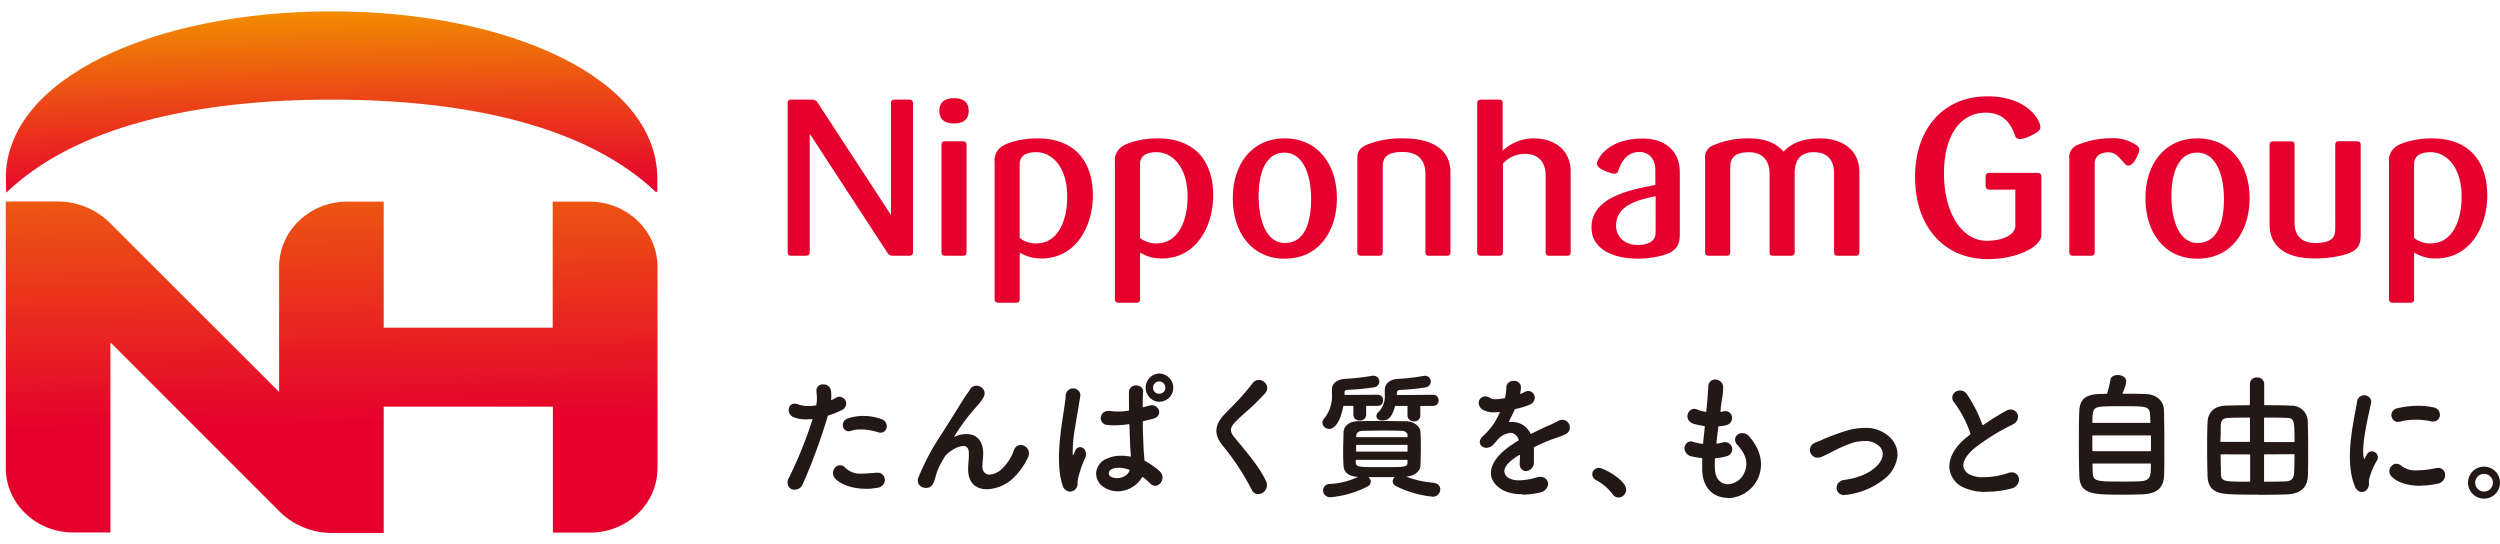
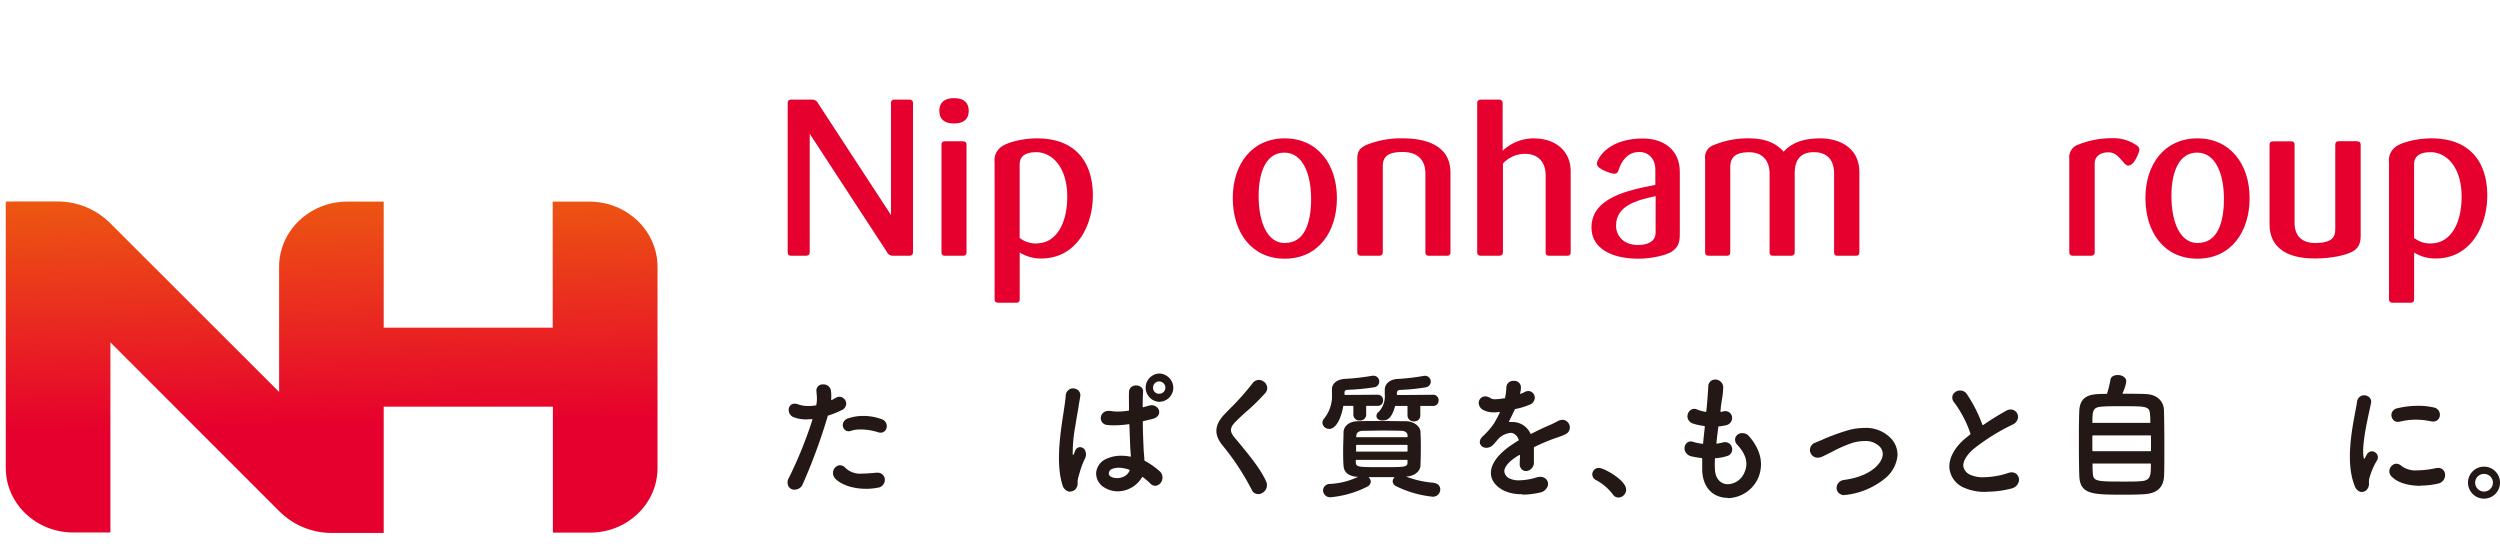
<svg xmlns="http://www.w3.org/2000/svg" viewBox="0 0 679.75 147.91">
  <defs>
    <style>.cls-1{fill:none;}.cls-2{clip-path:url(#clip-path);}.cls-3{fill:#231815;}.cls-4{clip-path:url(#clip-path-2);}.cls-5{fill:url(#名称未設定グラデーション);}.cls-6{clip-path:url(#clip-path-3);}.cls-7{fill:url(#名称未設定グラデーション_2);}.cls-8{fill:#e6002d;}</style>
    <clipPath id="clip-path" transform="translate(1.57 3.09)">
      <rect class="cls-1" width="678.18" height="141.73" />
    </clipPath>
    <clipPath id="clip-path-2" transform="translate(1.57 3.09)">
      <path class="cls-1" d="M148.71,51.73V86H102.76V51.73H92.65c-10.15.11-18.33,8-18.33,17.74v34h0L28.49,57.69a20.2,20.2,0,0,0-14.42-6H0v72.45c0,9.69,8.22,17.55,18.34,17.55H28.45V90h0l45.82,45.82a20.18,20.18,0,0,0,14.43,6h14.06V107.48h46v34.25h10.12c10.12,0,18.33-7.86,18.33-17.55V69.47c0-9.73-8.18-17.63-18.33-17.74Z" />
    </clipPath>
    <linearGradient id="名称未設定グラデーション" y1="141.73" x2="1" y2="141.73" gradientTransform="matrix(0, 112.12, 112.12, 0, -15803.02, 11.9)" gradientUnits="userSpaceOnUse">
      <stop offset="0" stop-color="#f18d00" />
      <stop offset="0.9" stop-color="#e6002d" />
      <stop offset="1" stop-color="#e6002d" />
    </linearGradient>
    <clipPath id="clip-path-3" transform="translate(1.57 3.09)">
      <path class="cls-1" d="M88.58,0C40.45,0,0,18.12,0,45.43v4C18.79,31.27,51.43,24,88.58,24s69.79,7.3,88.58,25.51v-4C177.16,18.12,136.71,0,88.58,0Z" />
    </clipPath>
    <linearGradient id="名称未設定グラデーション_2" y1="141.74" x2="1" y2="141.74" gradientTransform="matrix(0, 70.93, 70.93, 0, -9964.89, -0.02)" gradientUnits="userSpaceOnUse">
      <stop offset="0" stop-color="#f18d00" />
      <stop offset="0.36" stop-color="#eb4218" />
      <stop offset="0.62" stop-color="#e71227" />
      <stop offset="0.75" stop-color="#e6002d" />
      <stop offset="1" stop-color="#e6002d" />
    </linearGradient>
  </defs>
  <g id="レイヤー_2" data-name="レイヤー 2">
    <g id="レイヤー_1-2" data-name="レイヤー 1">
      <g class="cls-2">
        <path class="cls-3" d="M673.84,132.49a4.35,4.35,0,1,1,4.34-4.34,4.34,4.34,0,0,1-4.34,4.34m0-6.72a2.37,2.37,0,0,0-2.41,2.38,2.41,2.41,0,1,0,4.82,0,2.37,2.37,0,0,0-2.41-2.38" transform="translate(1.57 3.09)" />
        <path class="cls-3" d="M359.77,113.55c2,0,3.32-3,3.89-6.17a.13.13,0,0,1,.12-.11h2.5a.13.13,0,0,1,.13.14l0,2.32a1.59,1.59,0,0,0,1.69,1.51,1.61,1.61,0,0,0,1.79-1.46l0-2.37a.12.12,0,0,1,.13-.14h3.1a1.42,1.42,0,0,0,1.37-1.51,1.44,1.44,0,0,0-1.37-1.53s-6.61.06-8.93.06a.19.19,0,0,1-.19-.18c0-.16,0-.37,0-.5,0-.54.37-.67.91-.71a60.55,60.55,0,0,0,7.11-.68,1.59,1.59,0,0,0,1.43-1.66,1.55,1.55,0,0,0-1.57-1.49,1.38,1.38,0,0,0-.31,0,59.76,59.76,0,0,1-7.43.85c-2.2.15-3.55,1.28-3.55,2.81v.07c0,.42,0,.83,0,1.24a9.71,9.71,0,0,1-2.11,6.65,1.81,1.81,0,0,0-.49,1.16,1.77,1.77,0,0,0,1.79,1.66" transform="translate(1.57 3.09)" />
        <path class="cls-3" d="M373.13,109a1.6,1.6,0,0,0-.45,1c0,.79.68,1.22,1.68,1.22s2.4-.18,3.37-3.84a.15.15,0,0,1,.13-.1H381a.13.13,0,0,1,.13.14l0,2.55a1.66,1.66,0,0,0,1.8,1.51,1.58,1.58,0,0,0,1.68-1.51l0-2.55a.13.13,0,0,1,.13-.14h3.49a1.43,1.43,0,0,0,1.35-1.52,1.45,1.45,0,0,0-1.38-1.52s-7.33.08-9.8.08a.18.18,0,0,1-.16-.2c0-.14,0-.29,0-.41.06-.65.42-.74,1-.78a58.72,58.72,0,0,0,6.86-.7,1.61,1.61,0,0,0,1.36-1.55,1.58,1.58,0,0,0-1.47-1.59,1.73,1.73,0,0,0-.32,0,58.31,58.31,0,0,1-7.32.86c-2.13.15-3.4,1.4-3.4,2.93V103c0,.45,0,.77,0,1.14a6.14,6.14,0,0,1-1.78,4.89" transform="translate(1.57 3.09)" />
        <path class="cls-3" d="M388.38,128.18a26.59,26.59,0,0,1-7.7-1.71l.34,0c2.43-.22,3.6-1.75,3.63-2.91.06-1.6.1-3.14.1-4.71s0-3.14-.11-4.68c-.07-1.23-1.71-2.69-3.84-2.73-2.32,0-4.58-.07-6.71-.07s-4.26,0-6.35.07c-2.81,0-4,1.65-4,3s-.11,3.14-.11,4.86c0,1.46,0,2.87.11,4.25.07,1.61,1.22,2.84,3.69,3h.3a20.18,20.18,0,0,1-7.84,1.95,1.79,1.79,0,0,0-1.72,1.87,1.93,1.93,0,0,0,1.94,1.75,27.37,27.37,0,0,0,10.1-2.9,1.69,1.69,0,0,0,.95-1.36,1.83,1.83,0,0,0-.65-1.22h7.15a1.56,1.56,0,0,0-.56,1.11,1.53,1.53,0,0,0,.86,1.32,29.07,29.07,0,0,0,10.08,2.9,2,2,0,0,0,2-2,1.71,1.71,0,0,0-1.6-1.71m-21.21-13c0-.58.55-1.17,1.65-1.21,1.68,0,3.52-.07,5.31-.07s3.63,0,5.31.07c1.1,0,1.62.63,1.65,1.21v.38a.13.13,0,0,1-.13.14H367.3a.13.13,0,0,1-.13-.14Zm-.07,4.42V118a.13.13,0,0,1,.13-.13H381a.13.13,0,0,1,.14.13v1.57a.13.13,0,0,1-.14.13h-13.8a.13.13,0,0,1-.13-.13m7,4.36c-6.27,0-6.92,0-7-1.28v-.57a.13.13,0,0,1,.13-.13H381a.13.13,0,0,1,.13.13v.57c0,1.28-.69,1.28-7,1.28" transform="translate(1.57 3.09)" />
        <path class="cls-3" d="M214.5,130.07a1.94,1.94,0,0,1-1.61-.8,2.34,2.34,0,0,1,.06-2.47,114,114,0,0,0,6.37-15.74.13.13,0,0,0,0-.13.14.14,0,0,0-.11-.06h0c-.53,0-1,.07-1.5.07a9,9,0,0,1-3.59-.64,2.1,2.1,0,0,1-1.12-2.63,1.51,1.51,0,0,1,1.47-1,2.88,2.88,0,0,1,1,.19,8.16,8.16,0,0,0,2.79.45,11.92,11.92,0,0,0,2.1-.2,9,9,0,0,0,.11-3.1l-.06-.83a1.66,1.66,0,0,1,1.57-1.75l.29,0a2,2,0,0,1,2.07,1.56,10.56,10.56,0,0,1,.08,2.54.15.15,0,0,0,.07.13.11.11,0,0,0,.08,0l.07,0c.34-.18.65-.37,1-.55a1.93,1.93,0,0,1,1-.33,1.77,1.77,0,0,1,.88.24,1.92,1.92,0,0,1,1,1.69,2.05,2.05,0,0,1-1.35,1.77,24,24,0,0,1-3.64,1.45,157.34,157.34,0,0,1-6.85,18.67,2.36,2.36,0,0,1-1.93,1.43h-.21" transform="translate(1.57 3.09)" />
        <path class="cls-3" d="M233.83,129.81c-4,0-7.09-1.41-8.35-2.82a2.19,2.19,0,0,1,.15-3.08,1.78,1.78,0,0,1,1.21-.5,2,2,0,0,1,1.43.69,5.73,5.73,0,0,0,4.52,1.58c1.09,0,2.39-.11,3.9-.24H237a1.91,1.91,0,0,1,2,1.66,2.13,2.13,0,0,1-1.77,2.39,17.52,17.52,0,0,1-3.38.33" transform="translate(1.57 3.09)" />
        <path class="cls-3" d="M237.88,114.56a2.17,2.17,0,0,1-.73-.13,15.66,15.66,0,0,0-4.73-.75,7.79,7.79,0,0,0-2.63.38,1.81,1.81,0,0,1-.6.11,1.48,1.48,0,0,1-1-.35,1.77,1.77,0,0,1-.58-1.66,2,2,0,0,1,1.44-1.5,12.79,12.79,0,0,1,4.16-.66,14.33,14.33,0,0,1,4.83.85,2,2,0,0,1,1.41,2.55,1.68,1.68,0,0,1-1.61,1.16" transform="translate(1.57 3.09)" />
-         <path class="cls-3" d="M266.73,129.93a5.87,5.87,0,0,1-2.55-.54c-1.16-.58-2.55-1.9-2.51-5,0-.76.05-1.4.1-2a18.58,18.58,0,0,0,.08-2.41c0-1-.43-1.61-1.14-1.78a2.16,2.16,0,0,0-.46,0c-1.65,0-4.34,1.8-5.07,3.1l-.39.71a15.73,15.73,0,0,0-1.93,4.31c-.65,2.77-1.44,3.11-2.32,3.24a2,2,0,0,1-.35,0,2.29,2.29,0,0,1-1.82-.8,2.12,2.12,0,0,1-.14-2.23,64.57,64.57,0,0,1,6-11.28c1.47-2.27,2.82-4.45,4.13-6.55l1.78-2.84c.3-.5.68-1.06,1.06-1.59s.77-1.11,1-1.49a1.92,1.92,0,0,1,1.71-1,2.24,2.24,0,0,1,1.06.28,2,2,0,0,1,.88,2.86,10.88,10.88,0,0,1-.86,1.32c-.18.22-.39.46-.62.72l-.46.54a53.78,53.78,0,0,0-3.94,4.93c-.64.92-1.19,1.76-1.72,2.57l-.32.49a.15.15,0,0,0,0,.17.13.13,0,0,0,.11,0H258a7.52,7.52,0,0,1,3.18-.73,5,5,0,0,1,1.9.34c1.09.43,2.44,1.52,2.66,4.26a13.53,13.53,0,0,1-.08,2.4c-.05.56-.1,1.12-.1,1.69a2.15,2.15,0,0,0,1.07,2.17,2,2,0,0,0,.86.17,5.28,5.28,0,0,0,3.27-1.49,12.39,12.39,0,0,0,3.35-5.16,2.05,2.05,0,0,1,1.65-1.4H276a2.24,2.24,0,0,1,1.81,1,2.35,2.35,0,0,1,.08,2.47,18.35,18.35,0,0,1-4.71,6.2,11.22,11.22,0,0,1-6.48,2.37" transform="translate(1.57 3.09)" />
        <path class="cls-3" d="M340.46,131.24a1.79,1.79,0,0,1-1.64-1.08,68.36,68.36,0,0,0-7.86-12c-2.53-3-2.38-5.7.45-8.65l1.58-1.62a68.56,68.56,0,0,0,6-6.76,2.09,2.09,0,0,1,1.7-.91,1.32,1.32,0,0,1,.28,0,2.4,2.4,0,0,1,1.87,1.45,2,2,0,0,1-.37,2.1,55.22,55.22,0,0,1-5,4.92c-1.14,1-2.22,2-3.09,2.89-1.52,1.52-1.64,2.59-.44,4.09l2,2.41c2.82,3.46,5.25,6.45,6.75,9.72a2.43,2.43,0,0,1-1.23,3.24,2.23,2.23,0,0,1-1,.23" transform="translate(1.57 3.09)" />
        <path class="cls-3" d="M412.36,131.27a10.89,10.89,0,0,1-5.3-1.1c-2.06-1.16-3.19-2.72-3.25-4.52-.09-2.57,2-5.38,5.85-7.92l.42-.28c.36-.24.77-.5,1.22-.77a.14.14,0,0,0,.06-.17,2.64,2.64,0,0,0-1.86-1.89,2.32,2.32,0,0,0-.46,0,5.42,5.42,0,0,0-3.7,2.2l-.26.28a6.7,6.7,0,0,1-.75.84,2.62,2.62,0,0,1-1.75.73,1.88,1.88,0,0,1-1.42-.6c-.49-.55-.65-1.56.5-2.59a19.51,19.51,0,0,0,3-3.47,31.83,31.83,0,0,0,1.54-2.88.14.14,0,0,0,0-.14.14.14,0,0,0-.12-.06h0a13,13,0,0,1-1.46.1,6,6,0,0,1-2.75-.58,2.25,2.25,0,0,1-1.38-1.93,1.8,1.8,0,0,1,.93-1.62,1.76,1.76,0,0,1,.85-.22,2.67,2.67,0,0,1,1.45.5,2.42,2.42,0,0,0,1.33.28,13.26,13.26,0,0,0,2.06-.22l.32,0c.06,0,.2-.06.22-.12a16.18,16.18,0,0,0,.36-2.94,1.83,1.83,0,0,1,2-1.71,1.78,1.78,0,0,1,1.95,1.53,6.32,6.32,0,0,1-.21,1.85.15.15,0,0,0,0,.14.19.19,0,0,0,.1,0h.05a9.6,9.6,0,0,0,1.05-.47,2,2,0,0,1,1-.29,1.75,1.75,0,0,1,.89.24,1.84,1.84,0,0,1,.9,1.63,2.14,2.14,0,0,1-1.4,1.85,20.43,20.43,0,0,1-4,1.2c-.53,1.14-1.05,2.24-1.6,3.29a.14.14,0,0,0,0,.15.16.16,0,0,0,.12.06h0c.24,0,.48,0,.71,0a5.39,5.39,0,0,1,5,3.17.16.16,0,0,0,.09.07h0l.07,0c1.23-.63,2.83-1.43,4.3-2.07a28.87,28.87,0,0,0,2.89-1.37,2.76,2.76,0,0,1,1.35-.39,1.9,1.9,0,0,1,1,.29,2.12,2.12,0,0,1,1,1.88,2,2,0,0,1-1.2,1.75,15.66,15.66,0,0,1-2.21.88c-.59.21-1.13.39-1.81.65-1.33.51-2.91,1.19-4.55,2,0,1.4,0,2.87,0,4.07a2.3,2.3,0,0,1-2.07,2.41h0a1.71,1.71,0,0,1-1.27-.5,2.15,2.15,0,0,1-.51-1.74c0-.61.06-1.3.07-2a.12.12,0,0,0-.07-.12.1.1,0,0,0-.07,0h-.07l-.59.35c-2.94,1.9-3.51,3.32-3.46,4.18a2.39,2.39,0,0,0,1.49,1.87,5.62,5.62,0,0,0,2.53.48,16.83,16.83,0,0,0,4.74-.79,3.79,3.79,0,0,1,1-.16,2.21,2.21,0,0,1,1.55.57,1.92,1.92,0,0,1,.51,1.87,2.72,2.72,0,0,1-2.13,1.83,21.32,21.32,0,0,1-4.92.57" transform="translate(1.57 3.09)" />
        <path class="cls-3" d="M438.47,132.19a1.82,1.82,0,0,1-1.51-.86,14.14,14.14,0,0,0-4.53-3.87,1.78,1.78,0,0,1-1.06-1.58,1.76,1.76,0,0,1,1.86-1.74c1.27,0,7.35,3.32,7.35,5.9a2.16,2.16,0,0,1-2.11,2.15" transform="translate(1.57 3.09)" />
        <path class="cls-3" d="M468.2,132.27a7.63,7.63,0,0,1-1.28-.1c-3.42-.57-5.54-3.34-5.66-7.41,0-1.12,0-2.16,0-3.16a.14.14,0,0,0-.13-.15,21.87,21.87,0,0,1-2.71-.44,2.41,2.41,0,0,1-1.91-1.72,2,2,0,0,1,.55-1.93,1.58,1.58,0,0,1,1.09-.43,1.81,1.81,0,0,1,.6.11,14.11,14.11,0,0,0,2.66.54h0a.16.16,0,0,0,.09,0,.12.12,0,0,0,0-.1c.13-1.43.29-2.84.45-4.33l0-.25a.14.14,0,0,0-.12-.16,16.89,16.89,0,0,1-2.95-.62,2.21,2.21,0,0,1-1.61-1.66,2.13,2.13,0,0,1,.77-2,1.64,1.64,0,0,1,1.06-.39,1.79,1.79,0,0,1,.67.14,10.68,10.68,0,0,0,2.45.68h0a.11.11,0,0,0,.08,0,.11.11,0,0,0,.06-.1s.11-.91.13-1.14c.19-2,.28-3.4.37-4.83l.05-.83a1.85,1.85,0,0,1,1.89-1.88,2.14,2.14,0,0,1,2.17,2.07,20.62,20.62,0,0,1-.35,3.38c-.1.65-.21,1.35-.31,2.15,0,.22,0,.45-.07.68l0,.36a.14.14,0,0,0,.14.16h0l.61-.14a2.2,2.2,0,0,1,.56-.07,1.79,1.79,0,0,1,1.78,1.37,2,2,0,0,1-1.4,2.41,11.63,11.63,0,0,1-2.15.36.15.15,0,0,0-.13.13c-.21,1.56-.38,3-.52,4.44a.16.16,0,0,0,.05.12.15.15,0,0,0,.1,0h0a13.11,13.11,0,0,0,1.49-.29,2.54,2.54,0,0,1,.7-.11,1.93,1.93,0,0,1,1.86,1.38,1.89,1.89,0,0,1-1.27,2.39,13.2,13.2,0,0,1-3.2.6.16.16,0,0,0-.14.14c-.05.93-.06,1.87,0,2.86.09,2.18,1.12,3.62,2.81,4a3.29,3.29,0,0,0,.71.07,5.08,5.08,0,0,0,4.45-3.08c1.17-2.53.58-4.94-1.86-7.61a2,2,0,0,1-.57-1.94,2,2,0,0,1,1.53-1.25,2.12,2.12,0,0,1,.44,0,2.31,2.31,0,0,1,1.76.82c3.14,3.63,4,7.35,2.62,11.07a9.28,9.28,0,0,1-8.55,5.78" transform="translate(1.57 3.09)" />
        <path class="cls-3" d="M500,131.54a2.2,2.2,0,0,1-1.77-.75,2,2,0,0,1-.28-2,2.28,2.28,0,0,1,1.88-1.38c3.71-.53,6.48-1.63,8.46-3.38,2.14-1.88,2.66-4.07,1.33-5.58a5.37,5.37,0,0,0-4.22-1.62,12.07,12.07,0,0,0-3.24.48,36,36,0,0,0-5.61,2.45c-.92.47-1.81.92-2.7,1.32a2.75,2.75,0,0,1-1.18.28,2.08,2.08,0,0,1-1.22-.38,2.1,2.1,0,0,1,.55-3.71l1.59-.66a56.43,56.43,0,0,1,7.77-2.84,16.8,16.8,0,0,1,4-.5,9.3,9.3,0,0,1,7,2.61,6.48,6.48,0,0,1,2,4.94,9.23,9.23,0,0,1-3.65,6.38,20.62,20.62,0,0,1-10.14,4.25,3.3,3.3,0,0,1-.6,0" transform="translate(1.57 3.09)" />
        <path class="cls-3" d="M538.53,130.65a14.05,14.05,0,0,1-6.18-1.18,6.51,6.51,0,0,1-3.86-5.1c-.29-2.84,1.44-6,4.73-8.6l.34-.27c.2-.17.39-.33.59-.48a.17.17,0,0,0,.06-.16,30.34,30.34,0,0,0-4.38-8.45,2,2,0,0,1-.46-2.06,2.17,2.17,0,0,1,1.79-1.26h.26a2.1,2.1,0,0,1,1.77.94,37.85,37.85,0,0,1,4.25,8.36.13.13,0,0,0,.09.09h.05a.11.11,0,0,0,.08,0c2-1.4,4.07-2.67,6.27-3.9a2.51,2.51,0,0,1,1.21-.33,1.85,1.85,0,0,1,1,.28,2,2,0,0,1,1,1.82,2.43,2.43,0,0,1-1.48,2,56.7,56.7,0,0,0-10.53,6.56c-2,1.72-3,3.43-2.86,4.82a3.11,3.11,0,0,0,2,2.32,8,8,0,0,0,3.46.62,21.94,21.94,0,0,0,6.6-1.11,2.88,2.88,0,0,1,1.07-.22,2,2,0,0,1,1.32.47,2.09,2.09,0,0,1,.63,2,2.64,2.64,0,0,1-2,1.92,26.4,26.4,0,0,1-6.71.88" transform="translate(1.57 3.09)" />
        <path class="cls-3" d="M575.93,131.41c-8.48,0-12,0-12.14-5.19-.07-2.11-.11-5.24-.11-8.58s0-6.62.11-9c.19-4.63,3.7-4.63,7.42-4.63a.14.14,0,0,0,.14-.11,30.19,30.19,0,0,0,.91-3.74c.1-.78.88-1.28,2-1.28s2.3.61,2.3,1.74a10.3,10.3,0,0,1-1,3.15.15.15,0,0,0,0,.13.15.15,0,0,0,.12.07c2.76,0,5.16,0,6.5.11,2.7.16,4.56,1.9,4.63,4.34.07,2.26.11,5.9.11,9.73,0,3.13,0,6.16-.07,8-.11,3.36-1.95,5-5.79,5.16-1.41.07-3.21.11-5.09.11m-8.48-8.47a.16.16,0,0,0-.1,0,.15.15,0,0,0,0,.1c0,.73,0,1.52.07,2.38.08,2.34.88,2.42,8.14,2.42,2,0,3.74,0,4.9-.11,2.75-.14,2.75-1.57,2.75-4.69a.12.12,0,0,0,0-.1.12.12,0,0,0-.1,0Zm0-7.65a.15.15,0,0,0-.15.15v4a.15.15,0,0,0,.15.14h15.65a.14.14,0,0,0,.14-.14v-4a.15.15,0,0,0-.14-.15Zm8-7.94c-2.32,0-4.37,0-5.49.11-2.53.14-2.64,1.08-2.65,4.31a.15.15,0,0,0,0,.11.18.18,0,0,0,.1,0H583a.18.18,0,0,0,.1,0,.15.15,0,0,0,0-.11c0-.77,0-1.47-.07-2-.11-2.42-.82-2.42-7.65-2.42" transform="translate(1.57 3.09)" />
-         <path class="cls-3" d="M612.52,131.41c-3.25,0-5.89,0-8.07-.15-4-.15-5.68-1.61-5.79-5-.07-2.26-.11-4.65-.11-7.1s0-5,.11-7.43c.11-2.75,1.91-4.44,4.83-4.52,1.82-.08,4.08-.11,6.54-.12a.15.15,0,0,0,.15-.14v-5.65a1.77,1.77,0,0,1,1.89-1.75,1.82,1.82,0,0,1,2,1.75v5.65a.14.14,0,0,0,.14.14c2.59,0,5.06,0,7.14.12a4.36,4.36,0,0,1,4.56,4.3c.08,2.32.11,5.18.11,8.06,0,2,0,4.11-.07,6.61-.11,3.36-2,5-5.79,5.16-2.46.08-5,.11-7.61.11m1.62-11a.14.14,0,0,0-.14.14v7.18a.15.15,0,0,0,0,.11.18.18,0,0,0,.1,0c1.87,0,3.75,0,5.51-.08,2,0,2.49-.95,2.56-2.42s.11-3.13.11-4.83a.14.14,0,0,0-.14-.14Zm-11.85,0a.14.14,0,0,0-.1,0,.13.13,0,0,0,0,.1c0,1.22,0,2.41.07,3.47l0,1.48c.07,2.38.51,2.38,7.81,2.38a.15.15,0,0,0,.1,0,.16.16,0,0,0,.05-.11V120.6a.15.15,0,0,0-.15-.14Zm11.85-10a.14.14,0,0,0-.14.14v6.37a.14.14,0,0,0,.14.14h8a.14.14,0,0,0,.14-.14c0-6.25-.18-6.4-2.49-6.44-1.77-.07-3.94-.07-5.69-.07m-4.07,0c-1.6,0-3.34,0-5.31.07s-2.42.53-2.5,2.2l0,1.11c0,1.12-.07,2.11-.08,3.13a.18.18,0,0,0,0,.1.15.15,0,0,0,.11,0h7.77a.15.15,0,0,0,.15-.14v-6.37a.14.14,0,0,0-.05-.1.12.12,0,0,0-.1,0" transform="translate(1.57 3.09)" />
        <path class="cls-3" d="M656.61,129c-2.07,0-5.86-.34-8-2.62a2,2,0,0,1,.07-2.75A1.81,1.81,0,0,1,650,123a2.1,2.1,0,0,1,1.41.61,6.36,6.36,0,0,0,4.29,1.19,25.67,25.67,0,0,0,5-.59,2.91,2.91,0,0,1,.64-.07,1.81,1.81,0,0,1,1.86,1.42,2.36,2.36,0,0,1-1.71,2.8,20.8,20.8,0,0,1-4.89.58" transform="translate(1.57 3.09)" />
        <path class="cls-3" d="M650.42,111.63a1.7,1.7,0,0,1-1.23-.52,2,2,0,0,1-.48-1.85,2,2,0,0,1,1.59-1.35,24.13,24.13,0,0,1,5.64-.66,18.12,18.12,0,0,1,4.18.44,2,2,0,0,1,1.67,2.43,1.78,1.78,0,0,1-1.79,1.41,2.74,2.74,0,0,1-.56-.06,19.75,19.75,0,0,0-4.12-.45,17.6,17.6,0,0,0-4.44.56,2.49,2.49,0,0,1-.46,0" transform="translate(1.57 3.09)" />
        <path class="cls-3" d="M640.65,130.66a1.61,1.61,0,0,1-.37,0,2.44,2.44,0,0,1-1.61-1.65c-2.49-6.15-.83-14.91.16-20.14.19-1,.36-1.93.47-2.65a2,2,0,0,1,1.24-1.71,1.85,1.85,0,0,1,.7-.13,2.06,2.06,0,0,1,1.31.47,1.67,1.67,0,0,1,.57,1.63c-.1.49-.24,1.14-.4,1.89-.84,3.83-2.24,10.24-1.56,13.15a.13.13,0,0,0,.12.11h0a.16.16,0,0,0,.13-.08c.14-.3.52-1,.59-1.1a1.57,1.57,0,0,1,1.34-.83,1.5,1.5,0,0,1,.81.24,1.59,1.59,0,0,1,.64,2.14,18.51,18.51,0,0,0-2.18,5.17,4.62,4.62,0,0,0-.07,1,2.41,2.41,0,0,1-.67,2,1.88,1.88,0,0,1-1.24.5" transform="translate(1.57 3.09)" />
        <path class="cls-3" d="M289.38,130.6a2,2,0,0,1-.47-.07,2.46,2.46,0,0,1-1.61-1.79c-1-3.19-1.2-7.47-.6-13.08.25-2.32.58-4.52.88-6.46s.52-3.45.61-4.61a2.13,2.13,0,0,1,1.17-1.91,2,2,0,0,1,.81-.17,2.18,2.18,0,0,1,1.3.43,1.79,1.79,0,0,1,.68,1.75c-.1.67-.27,1.6-.46,2.67l0,.2c-.27,1.52-.61,3.38-.88,5.19a39.67,39.67,0,0,0-.71,7.7.15.15,0,0,0,.12.13h0a.15.15,0,0,0,.14-.09c.09-.19.3-.71.4-1a1.48,1.48,0,0,1,1.25-1h0a1.56,1.56,0,0,1,1.35.68,2.54,2.54,0,0,1,0,2.56,22.24,22.24,0,0,0-1.14,2.92c-.31,1-.54,1.8-.67,2.33a4.34,4.34,0,0,0-.12,1.07,2.39,2.39,0,0,1-.65,1.95,2,2,0,0,1-1.37.56" transform="translate(1.57 3.09)" />
        <path class="cls-3" d="M313.59,106.16a3.85,3.85,0,0,1,0-7.69,3.91,3.91,0,0,1,3.86,3.86,3.85,3.85,0,0,1-3.86,3.83m0-5.54a1.66,1.66,0,0,0-1.64,1.71,1.59,1.59,0,0,0,1.64,1.64,1.66,1.66,0,0,0,1.71-1.64,1.72,1.72,0,0,0-1.71-1.71" transform="translate(1.57 3.09)" />
        <path class="cls-3" d="M302.31,130.5a6.85,6.85,0,0,1-3.41-.92,4.49,4.49,0,0,1-2.43-4.1,4.58,4.58,0,0,1,3-3.9,9.42,9.42,0,0,1,3.81-.76,12.8,12.8,0,0,1,2.48.25h0a.14.14,0,0,0,.09,0,.13.13,0,0,0,.05-.12c0-.25,0-.5-.05-.77s0-.49-.05-.76c-.08-1-.13-2.7-.2-4.61l-.09-2.43a.14.14,0,0,0-.14-.14h0a27.17,27.17,0,0,1-3.93.31c-.65,0-1.28,0-1.91-.09a1.85,1.85,0,0,1-1.63-1.08,1.93,1.93,0,0,1,.26-2,2,2,0,0,1,1.64-.74,2.89,2.89,0,0,1,.5,0,12,12,0,0,0,2.05.17,18.79,18.79,0,0,0,2.93-.25.15.15,0,0,0,.13-.14v-.18c0-2-.06-3.67,0-4.73a1.75,1.75,0,0,1,.94-1.58,2,2,0,0,1,1-.22,2.18,2.18,0,0,1,1.19.34,1.49,1.49,0,0,1,.7,1.39c-.07,1-.11,2.36-.12,4.08a.11.11,0,0,0,.06.11.16.16,0,0,0,.09,0l.55-.14,1.06-.29a2.45,2.45,0,0,1,.71-.11,2.08,2.08,0,0,1,1.45.58,1.75,1.75,0,0,1,.53,1.71c-.11.4-.49,1.12-1.82,1.45-.73.18-1.61.4-2.47.59a.14.14,0,0,0-.12.14c0,2.8.15,5.56.22,7.4,0,.41.06.89.1,1.38s.1,1.21.12,1.81A21.68,21.68,0,0,1,313.7,125a2.3,2.3,0,0,1,.75,2.3,2.21,2.21,0,0,1-1.51,1.64,1.52,1.52,0,0,1-.42.06h0a1.88,1.88,0,0,1-1.35-.65,16.94,16.94,0,0,0-2.05-1.75.11.11,0,0,0-.08,0h0a.13.13,0,0,0-.09.07,7.73,7.73,0,0,1-4.42,3.49,7.45,7.45,0,0,1-2.18.34m.3-6.41a4.65,4.65,0,0,0-2,.4,1.26,1.26,0,0,0-.73,1.06,1,1,0,0,0,.51.94,3.45,3.45,0,0,0,1.72.42,4.18,4.18,0,0,0,1.64-.33,3.12,3.12,0,0,0,1.79-1.75.14.14,0,0,0,0-.11.11.11,0,0,0-.08-.07,8.51,8.51,0,0,0-2.87-.56" transform="translate(1.57 3.09)" />
      </g>
      <g class="cls-4">
        <rect class="cls-5" x="-0.77" y="50.19" width="178.71" height="93.08" transform="translate(-0.1 4.65) rotate(-1)" />
      </g>
      <g class="cls-6">
-         <rect class="cls-7" x="-0.42" y="-1.54" width="178" height="52.57" transform="matrix(1, -0.02, 0.02, 1, 1.15, 4.64)" />
-       </g>
+         </g>
      <g class="cls-2">
-         <path class="cls-8" d="M552.33,43.91H539.4c-.72,0-1.08.3-1.08,1V47.4a1,1,0,0,0,1.08,1.08h7v9.8c0,2.41-3.3,4.1-7.81,4.1C532,62.38,527,55,527,44.09c0-10.22,4.33-16.54,11.37-16.54,5.53,0,7.21,4.07,7.94,6.26.37,1.12,1.76,1.3,4.5-.1,2.39-1.22,2.87-1.73,2-3.68-1.34-3-5.6-6.93-14-6.93-12,0-19.67,8.84-19.67,21.89,0,13.9,8.18,22.38,19.73,22.38,8,0,14.61-3.37,14.61-6.56V44.93c0-.72-.36-1-1.08-1" transform="translate(1.57 3.09)" />
        <path class="cls-8" d="M579.47,36.49a11,11,0,0,0-6.74-2,24.26,24.26,0,0,0-9.2,1.74,3.59,3.59,0,0,0-2.46,3.79V65.45c0,.72.36,1,1.08,1h4.75c.72,0,1.08-.3,1.08-1V41.39c0-1.92,1.45-3.06,3.73-3.06,2.09,0,2.95,1.51,4.55,3.2.74.78,2,.53,3.13-1.84.89-1.85,1-2.49.08-3.2" transform="translate(1.57 3.09)" />
        <path class="cls-8" d="M639.2,35.31h-4.81c-.72,0-1,.3-1,1V59.13c0,2.23-.78,3.85-5.53,3.85-3.37,0-5.53-1.8-5.53-5.41V36.34c0-.73-.3-1-1-1h-4.81c-.72,0-1,.3-1,1V57.81c0,8.54,8.18,9.38,12.27,9.38,4.93,0,8.78-1,10.34-1.92,1.38-.78,2.17-1.93,2.17-4.21V36.34c0-.73-.31-1-1-1" transform="translate(1.57 3.09)" />
        <path class="cls-8" d="M659.52,34.53c-3.79,0-7.63,1-9.26,2A4.53,4.53,0,0,0,648,41V78.22c0,.73.36,1,1.08,1h4.75c.73,0,1-.3,1-1V65.57a10.74,10.74,0,0,0,5.89,1.62c9.44,0,14-8.78,14-17.14s-4.09-15.52-15.22-15.52m0,28.57a7,7,0,0,1-4.68-1.5v-20c0-2.17,1.49-3.31,4.5-3.31,4.15,0,8.42,3.85,8.42,12.09,0,7.58-3.19,12.69-8.24,12.69" transform="translate(1.57 3.09)" />
        <path class="cls-8" d="M595.91,34.53c-8.91,0-14.14,7-14.14,16.24s5.05,16.48,14.14,16.48S610.1,60,610.1,50.77s-5.3-16.24-14.19-16.24M596,63c-5.05,0-7.16-6.13-7.16-12.75s2.05-11.85,7-11.85c5.11,0,7.28,6,7.28,12.57s-1.81,12-7.1,12" transform="translate(1.57 3.09)" />
        <path class="cls-8" d="M245.59,24h-3.9c-.72,0-1,.3-1,1V55.37L220.86,25a1.74,1.74,0,0,0-1.56-1h-5.7c-.73,0-1,.3-1,1V65.44c0,.73.3,1,1,1h3.91c.72,0,1.08-.3,1.08-1V33.27l21,32.17a1.72,1.72,0,0,0,1.63,1h4.38c.72,0,1.08-.3,1.08-1V25c0-.72-.36-1-1.08-1" transform="translate(1.57 3.09)" />
        <path class="cls-8" d="M445.13,34.57c-7.15,0-10.81,3.12-12.13,5.7-.49,1-1,1.94,2,3.2s3.23.59,3.61-.55c.62-1.9,2.16-4.69,5.52-4.69,2.59,0,4.39,1.87,4.39,4.87v4.08c-7.45,1.44-17.37,3.49-17.37,11.6,0,5.83,5.77,8.47,12.74,8.47,3.79,0,7.63-1,9-1.86,1.68-1.14,2.28-2.22,2.28-4.81V43.64c0-6.13-4.57-9.07-10-9.07m3.42,25.59c0,2.59-2.46,3.37-4.75,3.37-3.9,0-6-2.41-6-5.29,0-5.23,5.17-6.85,10.76-8Z" transform="translate(1.57 3.09)" />
        <path class="cls-8" d="M380,34.53a25.13,25.13,0,0,0-10.11,1.81c-1.8.9-2.41,1.75-2.41,3.73V65.45c0,.72.37,1,1.1,1h4.75c.71,0,1.08-.3,1.08-1V42.23c0-1.92.48-4,5.34-4S386,41.15,386,44.1V65.45c0,.72.3,1,1,1h4.81c.72,0,1-.3,1-1V43.8c0-7.22-6.49-9.27-12.87-9.27" transform="translate(1.57 3.09)" />
        <path class="cls-8" d="M415.7,34.53A12.38,12.38,0,0,0,407,37.9V25c0-.73-.37-1-1.08-1h-4.75c-.73,0-1.09.3-1.09,1V65.45c0,.72.36,1,1.09,1H406c.71,0,1.08-.3,1.08-1V41.39a8,8,0,0,1,6.13-2.64c3,0,5.48,1.86,5.48,5.77V65.45c0,.72.29,1,1,1h4.81c.72,0,1-.3,1-1V43.56c0-6-4.63-9-9.8-9" transform="translate(1.57 3.09)" />
        <path class="cls-8" d="M493.33,34.53c-4.94,0-7.94,1.44-9.93,3.62-2-2.23-4.81-3.62-9.5-3.62a23.62,23.62,0,0,0-9.45,1.81,3.47,3.47,0,0,0-2.4,3.73V65.45c0,.72.36,1,1.09,1h4.74c.72,0,1-.3,1-1v-23c0-3.06,1.74-4.14,5.17-4.14s5.53,2.1,5.53,5.83V65.45c0,.72.3,1,1,1h4.75c.72,0,1.08-.3,1.08-1V44c0-3.49,1.5-5.71,5.17-5.71s5.54,2.1,5.54,5.83V65.45c0,.72.29,1,1,1H503c.72,0,1-.3,1-1V43.8c0-7.22-6.12-9.27-10.63-9.27" transform="translate(1.57 3.09)" />
        <path class="cls-8" d="M257.83,23.59c-2.72,0-4,1.31-4,3.45s1.25,3.45,4,3.45,4-1.31,4-3.45-1.25-3.45-4-3.45" transform="translate(1.57 3.09)" />
        <path class="cls-8" d="M260.23,35.32h-4.81c-.72,0-1,.3-1,1V65.45c0,.72.3,1,1,1h4.81c.73,0,1-.3,1-1V36.34c0-.72-.29-1-1-1" transform="translate(1.57 3.09)" />
-         <path class="cls-8" d="M313.12,34.53c-3.79,0-7.64,1-9.26,2A4.53,4.53,0,0,0,301.57,41V78.22c0,.73.36,1,1.08,1h4.76c.72,0,1-.29,1-1V65.57a10.83,10.83,0,0,0,5.89,1.62c9.44,0,14-8.78,14-17.14s-4.09-15.52-15.21-15.52m0,28.57a7,7,0,0,1-4.69-1.5v-20c0-2.17,1.5-3.31,4.51-3.31,4.15,0,8.42,3.85,8.42,12.09,0,7.58-3.19,12.69-8.24,12.69" transform="translate(1.57 3.09)" />
        <path class="cls-8" d="M280.4,34.53c-3.78,0-7.63,1-9.25,2A4.52,4.52,0,0,0,268.86,41V78.22c0,.73.36,1,1.08,1h4.75c.73,0,1-.29,1-1V65.57a10.86,10.86,0,0,0,5.89,1.62c9.44,0,14-8.78,14-17.14s-4.09-15.52-15.22-15.52m0,28.57a7,7,0,0,1-4.68-1.5v-20c0-2.17,1.5-3.31,4.51-3.31,4.14,0,8.42,3.85,8.42,12.09,0,7.58-3.19,12.69-8.25,12.69" transform="translate(1.57 3.09)" />
        <path class="cls-8" d="M347.75,34.53c-8.9,0-14.13,7-14.13,16.24s5.05,16.48,14.13,16.48S361.94,60,361.94,50.77s-5.29-16.24-14.19-16.24M347.81,63c-5.05,0-7.16-6.13-7.16-12.75s2.05-11.84,7-11.84c5.11,0,7.27,6,7.27,12.56s-1.79,12-7.09,12" transform="translate(1.57 3.09)" />
      </g>
    </g>
  </g>
</svg>